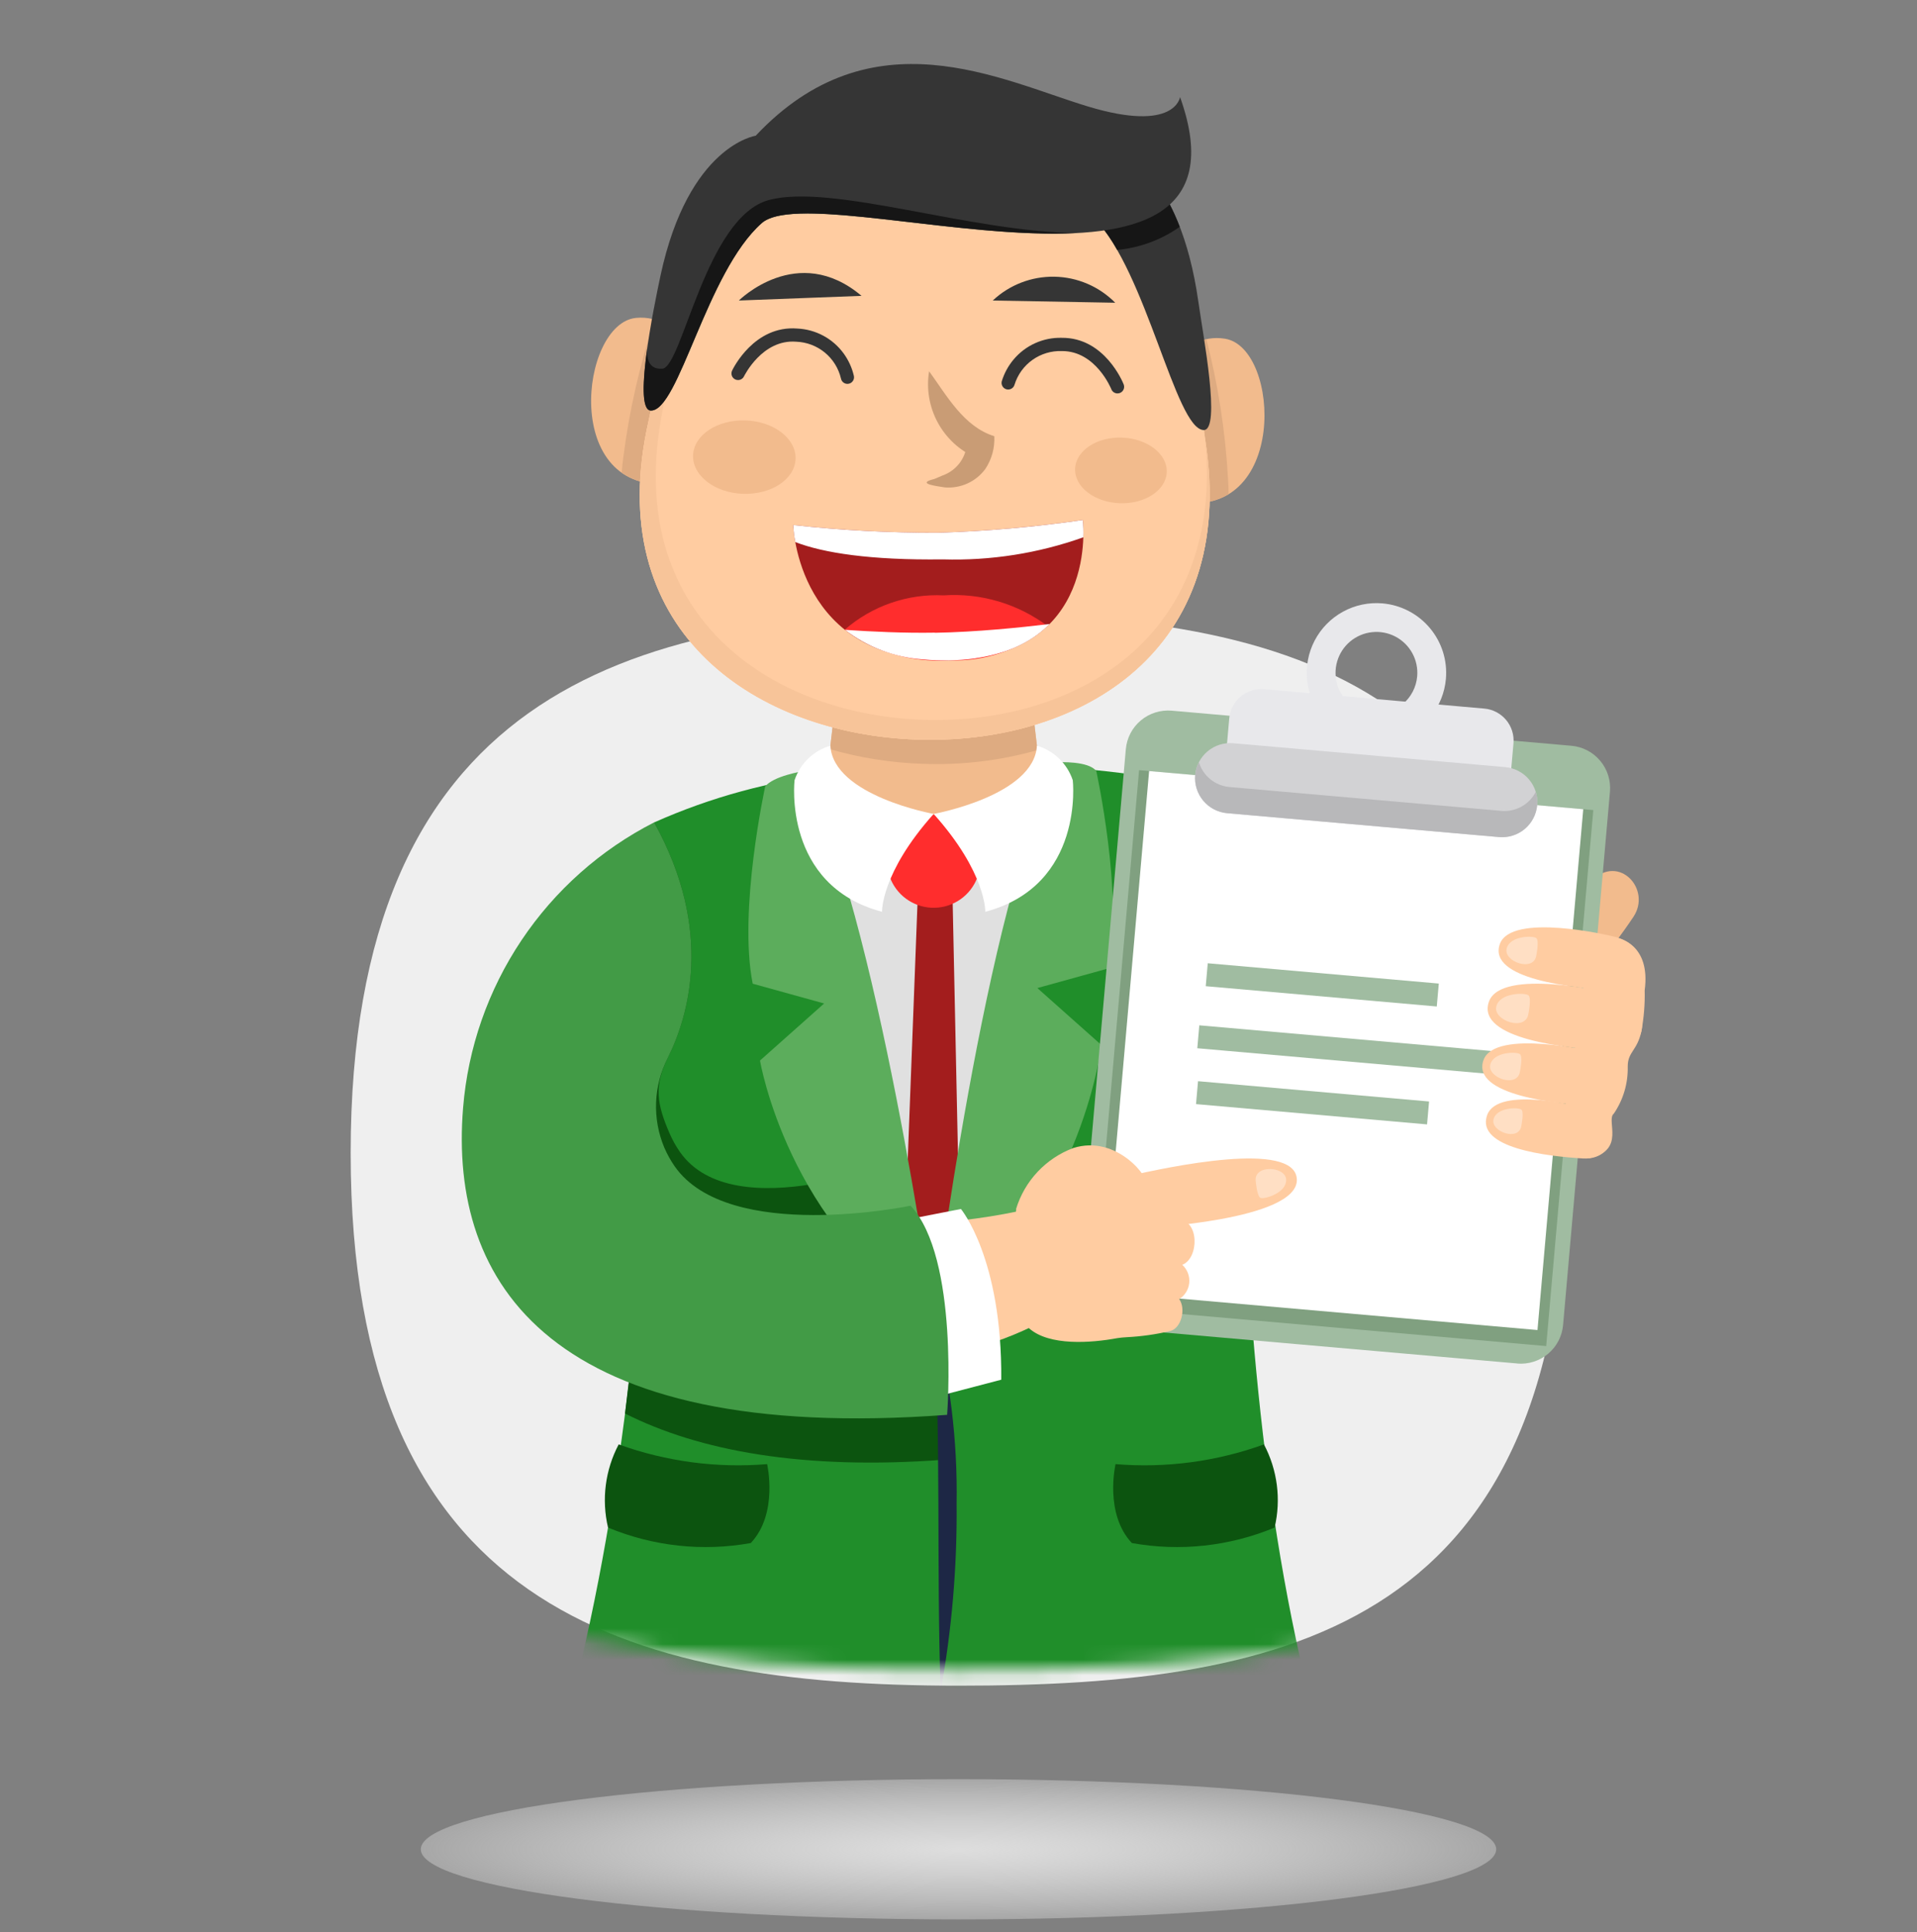
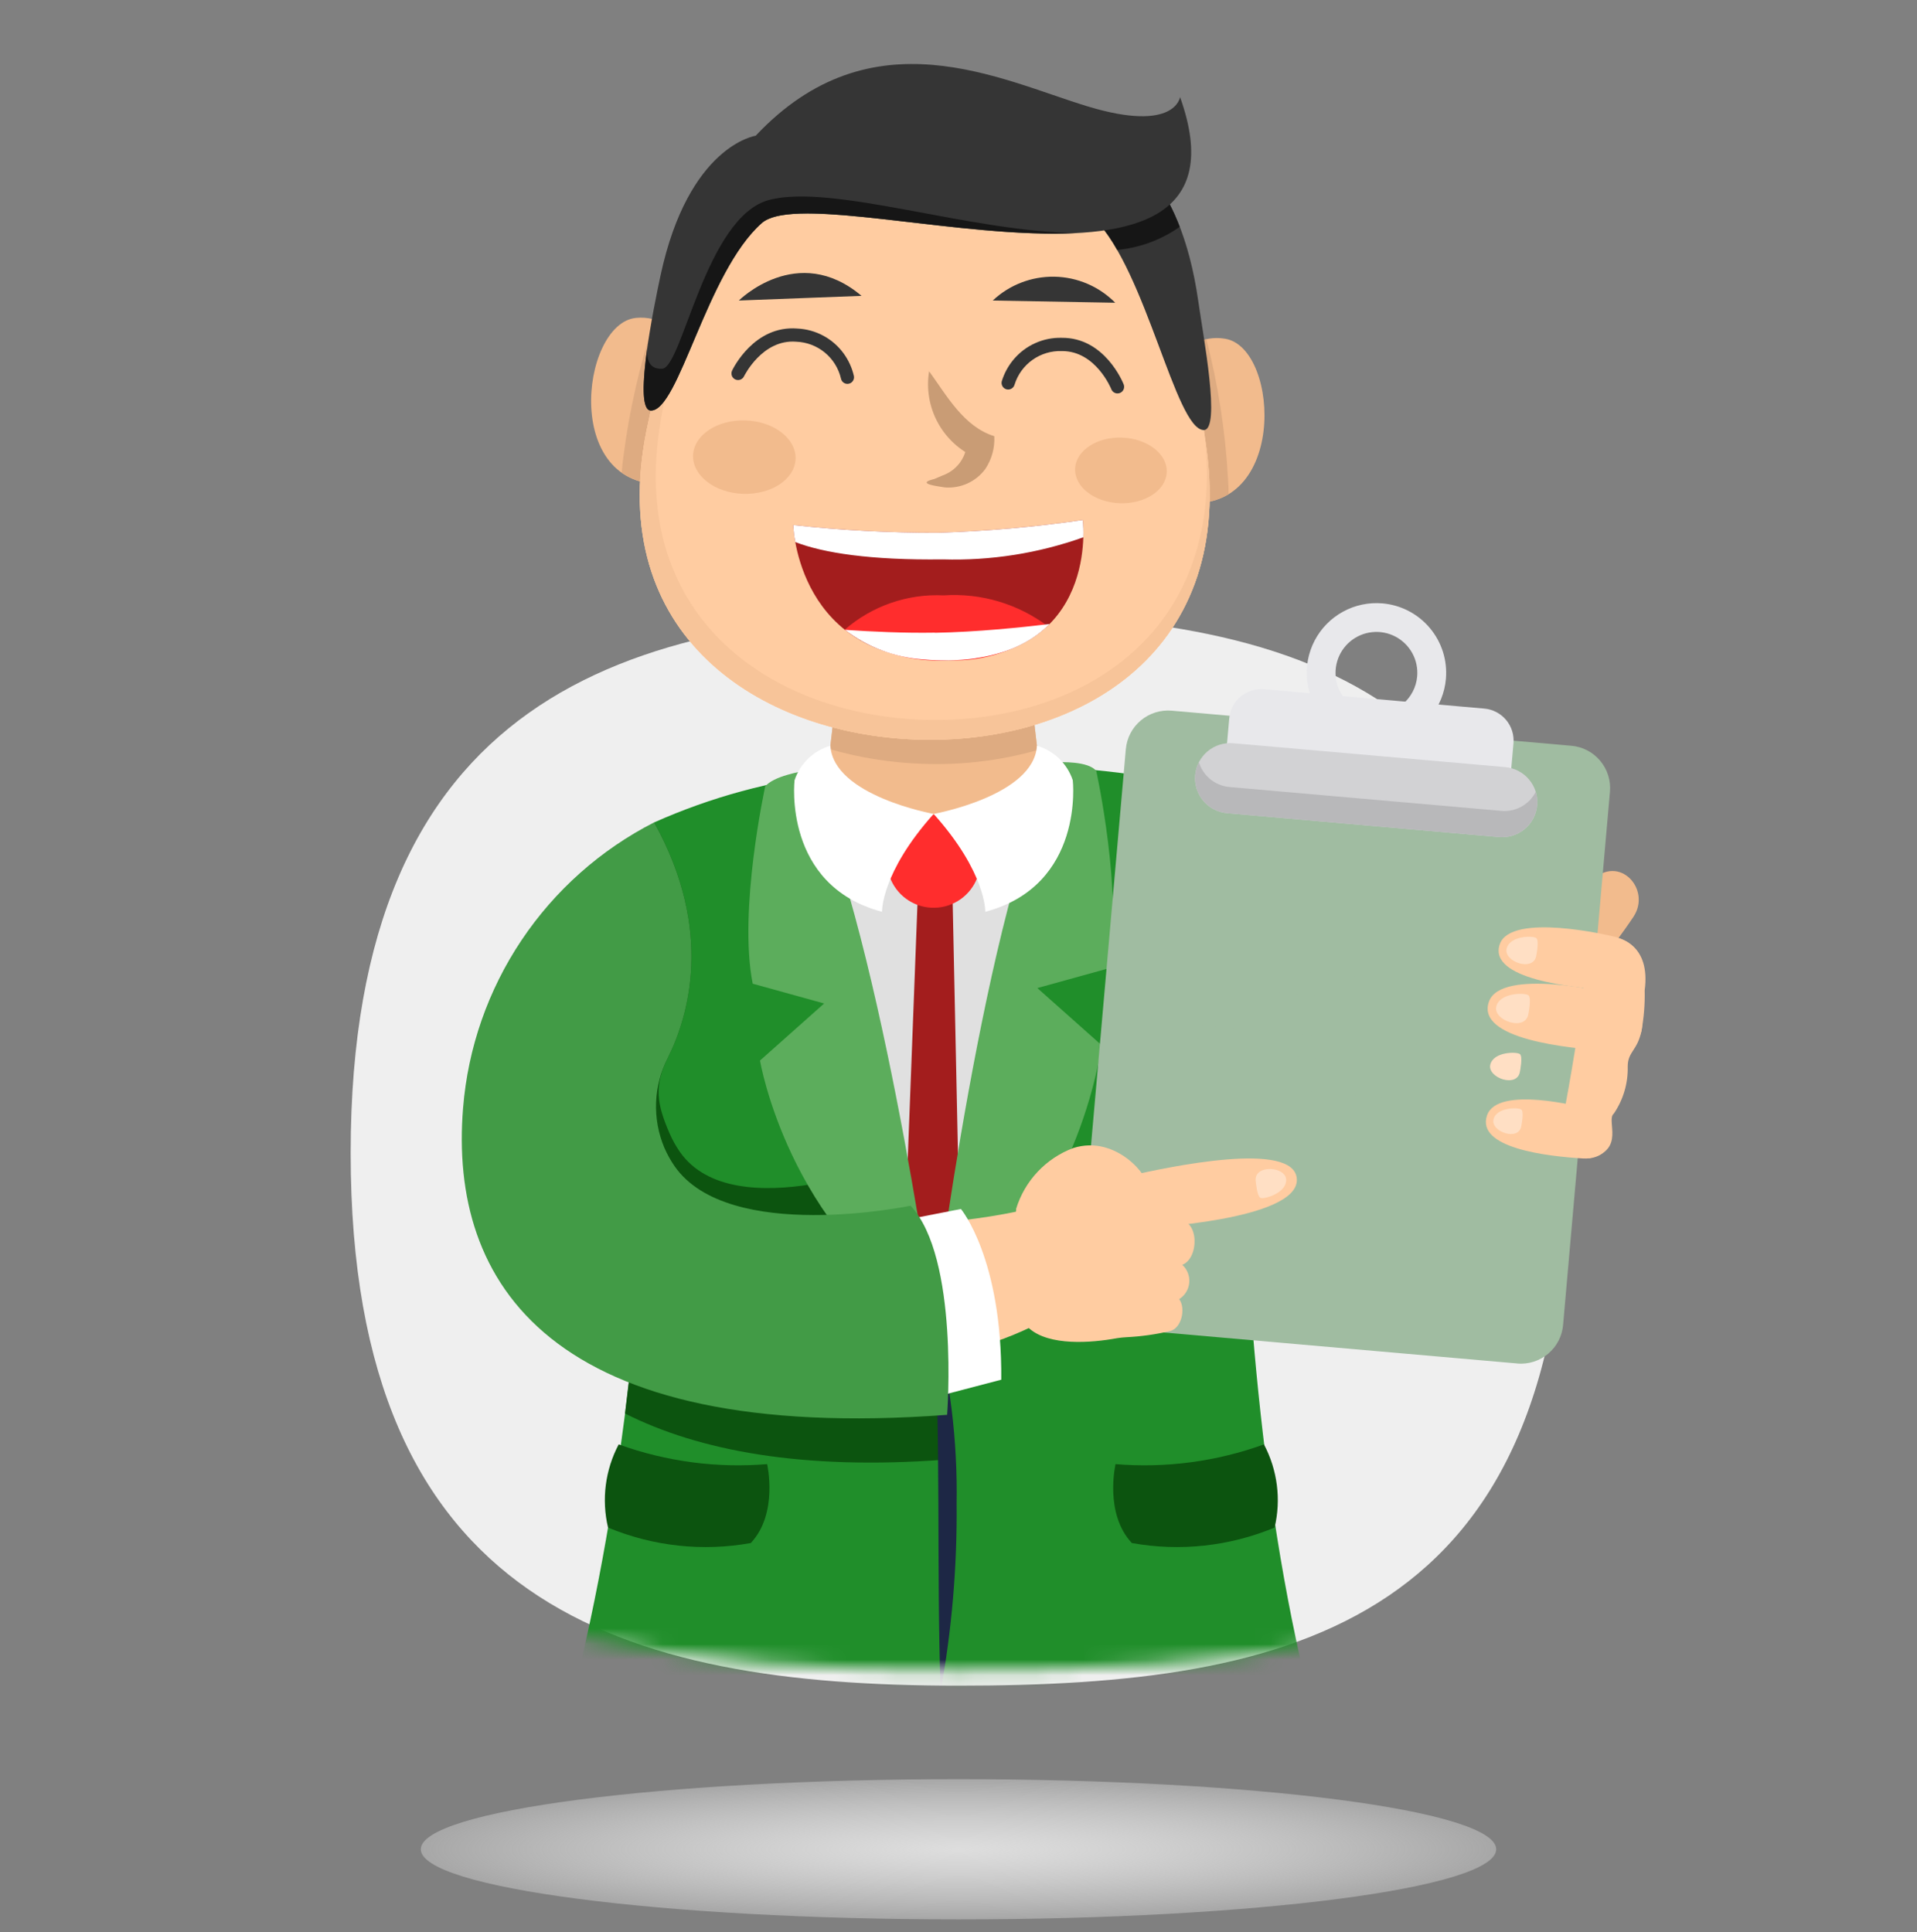
<svg xmlns="http://www.w3.org/2000/svg" width="123" height="124" viewBox="0 0 123 124" fill="none">
  <rect x="0" y="0" width="123" height="124" fill="#808080" stroke="none" />
  <path d="M61.5 123.176C80.554 123.176 96 121.161 96 118.676C96 116.191 80.554 114.176 61.5 114.176C42.446 114.176 27 116.191 27 118.676C27 121.161 42.446 123.176 61.5 123.176Z" fill="url(#paint0_radial_294_884)" />
  <path d="M61.5 39.366C83.039 39.366 100.5 43.766 100.5 73.996C100.5 104.226 83.039 108.176 61.5 108.176C39.961 108.176 22.5 103.126 22.5 73.996C22.5 44.866 39.961 39.366 61.5 39.366Z" fill="#EFEFEF" />
  <mask id="mask0_294_884" style="mask-type:luminance" maskUnits="userSpaceOnUse" x="0" y="0" width="123" height="108">
    <path d="M61.5 0C27.954 0 0.754 8.566 0.754 53.938C0.754 99.31 27.954 107.176 61.5 107.176C95.046 107.176 122.246 101.024 122.246 53.938C122.246 6.852 95.048 0 61.5 0Z" fill="white" />
  </mask>
  <g mask="url(#mask0_294_884)">
    <path d="M78.656 108.884C78.656 108.884 69.579 100.539 60.363 100.539C51.147 100.539 41.387 107.139 41.387 107.139C39.308 115.113 37.824 123.231 36.949 131.425H56.567L60.233 119.169L63.748 131.423H83.79C83.112 126.358 81.262 114.059 78.656 108.884Z" fill="#1D2745" />
    <path d="M78.656 108.884C78.656 108.884 69.579 100.539 60.363 100.539C51.147 100.539 41.387 107.139 41.387 107.139C41.387 107.139 40.134 111.825 38.918 118.056C44.463 118.103 54.978 117.115 60.355 109.588C65.637 116.988 75.879 118.066 81.495 118.058C80.893 114.906 79.94 111.83 78.656 108.889" fill="#19223D" />
    <path d="M60.355 108.533C67.868 119.051 85.414 113.942 85.414 113.942C77.425 88.399 79.963 51.042 79.963 51.042C75.227 49.929 70.395 49.276 65.533 49.092L60.355 48.435L53.462 49.664C49.493 50.099 45.617 51.151 41.972 52.779C41.972 52.779 43.285 88.403 35.296 113.946C35.296 113.946 52.842 119.055 60.355 108.537" fill="#208E2A" />
    <path d="M79.963 51.039C79.963 51.039 98.448 54.01 103.054 61.814C103.645 63.229 103.907 64.76 103.818 66.291C103.527 71.518 100.406 71.95 100.406 71.95C94.171 68.084 86.91 66.201 79.583 66.55C79.583 66.55 75.507 57.064 79.962 51.034" fill="#334478" />
    <path d="M40.104 90.713C44.856 93.106 51.504 94.353 60.58 93.676C60.58 93.676 61.126 77.683 57.996 74.345C57.996 74.345 47.096 78.885 43.623 73.921C43.361 73.542 43.136 73.138 42.954 72.714C42.154 70.867 41.949 69.687 42.848 67.886C44.159 65.259 45.843 59.742 41.972 52.776C42.273 65.451 41.649 78.13 40.104 90.714" fill="#0C540F" />
    <path d="M60.355 108.534C60.078 100.634 60.392 92.39 59.906 84.499C60.951 88.411 61.447 92.45 61.379 96.499C61.417 100.535 61.074 104.565 60.355 108.537" fill="#1D2745" />
    <path d="M59.906 53.182H50.866C50.866 53.182 56.656 80.796 59.906 84.496C59.906 84.496 65.665 62.996 68.194 52.773L59.906 53.182Z" fill="#E0E0E0" />
    <path d="M59.906 55.265L58.865 58.065L58.206 75.375C58.206 75.375 60.006 85.037 59.906 84.496C59.806 83.955 61.486 75.015 61.486 75.015L61.128 57.994L59.906 55.265Z" fill="#A31D1D" />
    <path d="M51.54 49.488C51.54 49.488 49.589 49.801 49.096 50.476C49.096 50.476 47.358 58.43 48.296 63.128L52.879 64.397L48.764 68.059C48.764 68.059 50.564 78.811 59.909 84.499C59.909 84.499 56.257 58.459 51.543 49.489" fill="#5CAD5C" />
    <path d="M67.92 48.919C67.92 48.919 69.851 48.813 70.343 49.488C70.343 49.488 72.082 57.441 71.143 62.139L66.56 63.408L70.675 67.07C70.675 67.07 69.246 78.811 59.9 84.499C59.9 84.499 63.2 57.889 67.916 48.919" fill="#5CAD5C" />
    <path d="M59.906 55.372C63.975 55.372 65.842 53.597 66.583 52.567C66.863 52.162 66.984 51.667 66.922 51.178L65.651 40.337L59.906 41.479L54.16 40.337L52.89 51.181C52.828 51.67 52.949 52.165 53.229 52.57C53.97 53.601 55.836 55.375 59.906 55.375" fill="#F2BB8D" />
    <path d="M66.565 48.137L65.647 40.337L59.906 41.477L54.161 40.337L53.254 48.079C55.178 48.634 57.164 48.949 59.166 49.015H59.171C61.666 49.114 64.162 48.819 66.565 48.139" fill="#DEAB81" />
    <path d="M62.898 55.265C62.898 55.857 62.722 56.435 62.393 56.927C62.065 57.419 61.597 57.802 61.05 58.028C60.504 58.255 59.902 58.314 59.322 58.199C58.742 58.083 58.209 57.798 57.79 57.38C57.372 56.961 57.087 56.428 56.971 55.848C56.856 55.268 56.915 54.666 57.142 54.12C57.368 53.573 57.751 53.105 58.243 52.777C58.735 52.448 59.313 52.272 59.905 52.272C60.699 52.272 61.46 52.587 62.021 53.149C62.583 53.71 62.898 54.471 62.898 55.265Z" fill="#FF2D2D" />
    <path d="M74.075 25.065C74.075 25.065 75.608 21.231 78.613 21.739C82.181 22.339 82.626 33.504 75.53 32.184L74.075 25.065Z" fill="#F2BB8D" />
    <path d="M78.79 30.688C78.623 27.676 78.159 24.688 77.405 21.767C75.199 22.259 74.075 25.067 74.075 25.067L75.53 32.187C76.65 32.452 77.828 32.285 78.83 31.719C78.83 31.382 78.814 31.04 78.792 30.691" fill="#DEAB81" />
-     <path d="M45.101 24.039C45.101 24.039 43.839 20.106 40.809 20.401C37.209 20.751 35.974 31.853 43.147 31.038L45.101 24.039Z" fill="#F2BB8D" />
+     <path d="M45.101 24.039C45.101 24.039 43.839 20.106 40.809 20.401C37.209 20.751 35.974 31.853 43.147 31.038Z" fill="#F2BB8D" />
    <path d="M42.012 20.515C41.053 23.375 40.379 26.323 39.999 29.315C39.952 29.662 39.917 30.002 39.889 30.338C40.848 30.973 42.011 31.223 43.146 31.038L45.101 24.038C45.101 24.038 44.178 21.161 42.012 20.514" fill="#DEAB81" />
    <path d="M60.229 6.495C69.752 6.832 75.572 14.454 77.429 28.92C79.129 42.184 68.867 47.82 58.779 47.459H58.774C48.686 47.095 38.844 40.755 41.481 27.644C44.357 13.344 50.701 6.154 60.224 6.491" fill="#FFCCA1" />
    <path d="M60.229 6.495C69.752 6.832 75.572 14.454 77.429 28.92C79.129 42.184 68.867 47.82 58.779 47.459H58.774C48.686 47.095 38.844 40.755 41.481 27.644C44.357 13.344 50.701 6.154 60.224 6.491" fill="#FFCCA1" />
    <path d="M77.43 28.915C77.392 28.615 77.349 28.326 77.308 28.035C78.691 41.007 68.86 46.535 59.202 46.191C49.445 45.846 39.932 39.514 42.502 26.401C43.293 21.622 44.938 17.024 47.358 12.828C44.734 16.339 42.778 21.277 41.49 27.644C38.854 40.755 48.695 47.098 58.784 47.454C68.873 47.811 79.139 42.179 77.435 28.915" fill="#F7C499" />
    <path d="M71.754 9.528C71.754 9.528 75.691 10.904 76.891 19.368C77.191 21.519 78.366 27.646 77.222 27.598C75.422 27.523 73.559 17.429 70.234 14.039L71.754 9.528Z" fill="#353535" />
    <path d="M71.754 9.528L70.233 14.039C70.797 14.643 71.283 15.315 71.68 16.039C73.126 15.905 74.511 15.393 75.696 14.555C74.075 10.342 71.753 9.527 71.753 9.527" fill="#161616" />
    <path d="M54.374 24.635C54.275 24.635 54.179 24.6 54.103 24.537C54.027 24.473 53.976 24.385 53.958 24.288C53.804 23.635 53.44 23.05 52.922 22.624C52.404 22.198 51.76 21.954 51.089 21.929C48.906 21.754 47.751 24.129 47.739 24.148C47.691 24.25 47.604 24.328 47.498 24.366C47.392 24.403 47.276 24.397 47.174 24.349C47.072 24.301 46.994 24.214 46.956 24.108C46.919 24.002 46.925 23.886 46.973 23.784C47.03 23.665 48.387 20.864 51.156 21.084C51.742 21.11 52.315 21.268 52.831 21.547C53.348 21.826 53.794 22.217 54.138 22.693C54.45 23.125 54.671 23.614 54.79 24.133C54.8 24.188 54.799 24.244 54.788 24.299C54.776 24.353 54.754 24.405 54.722 24.45C54.691 24.496 54.651 24.535 54.604 24.566C54.557 24.596 54.505 24.617 54.45 24.627C54.424 24.632 54.398 24.635 54.372 24.635" fill="#353535" />
    <path d="M71.702 25.248C71.617 25.248 71.534 25.222 71.463 25.174C71.393 25.127 71.338 25.058 71.307 24.979C71.297 24.954 70.315 22.529 68.147 22.529H68.125C67.454 22.507 66.793 22.706 66.246 23.095C65.699 23.485 65.295 24.043 65.096 24.685C65.067 24.793 64.996 24.885 64.899 24.941C64.802 24.997 64.687 25.012 64.579 24.984C64.471 24.955 64.378 24.885 64.322 24.789C64.265 24.692 64.248 24.577 64.276 24.469C64.431 23.96 64.687 23.488 65.028 23.079C65.404 22.628 65.877 22.267 66.412 22.025C66.947 21.783 67.53 21.664 68.117 21.679C70.879 21.651 72.051 24.546 72.099 24.669C72.14 24.774 72.137 24.89 72.092 24.993C72.047 25.096 71.963 25.177 71.858 25.218C71.809 25.237 71.757 25.247 71.704 25.247" fill="#353535" />
    <path d="M59.614 23.824C60.756 25.401 61.843 27.388 63.796 27.992C63.837 28.739 63.634 29.48 63.217 30.101C62.921 30.502 62.527 30.821 62.073 31.027C61.618 31.233 61.119 31.32 60.622 31.279C60.085 31.195 58.737 31.031 59.949 30.739L60.49 30.508C60.905 30.36 61.27 30.098 61.542 29.752C61.815 29.406 61.984 28.99 62.03 28.552L62.608 29.369C61.566 28.906 60.706 28.111 60.165 27.108C59.623 26.104 59.429 24.949 59.614 23.824Z" fill="#C99C75" />
    <path d="M50.896 33.694C50.896 33.694 51.126 42.545 60.861 42.376C70.596 42.207 69.474 33.37 69.474 33.37C66.404 33.815 63.312 34.087 60.211 34.185C57.099 34.195 53.989 34.03 50.895 33.693" fill="#A31D1D" />
    <path d="M67.211 40.174C65.297 38.744 62.935 38.046 60.552 38.207C58.231 38.094 55.956 38.882 54.203 40.407C56.116 41.837 58.478 42.535 60.861 42.374C63.182 42.486 65.456 41.698 67.21 40.174" fill="#FF2D2D" />
    <path d="M60.5 35.898C63.566 35.99 66.621 35.509 69.51 34.48C69.524 34.11 69.513 33.739 69.475 33.371C66.405 33.817 63.313 34.089 60.212 34.186C57.1 34.196 53.99 34.032 50.896 33.694C50.915 34.061 50.959 34.425 51.028 34.786C52.833 35.486 55.857 35.956 60.5 35.898Z" fill="white" />
    <path d="M59.985 40.6C58.013 40.634 55.917 40.536 54.214 40.419C55.668 41.536 57.421 42.197 59.251 42.319C59.786 42.37 60.324 42.391 60.861 42.381C61.43 42.373 61.998 42.33 62.561 42.252C62.634 42.233 62.709 42.22 62.784 42.213C63.279 42.135 63.767 42.022 64.245 41.874C64.468 41.807 64.681 41.732 64.886 41.647H64.895C65.095 41.566 65.288 41.479 65.473 41.388L65.489 41.38C65.67 41.289 65.844 41.194 66.009 41.094L66.029 41.082C66.193 40.983 66.349 40.879 66.498 40.771L66.517 40.757C66.666 40.649 66.807 40.537 66.942 40.421L66.955 40.41C67.092 40.292 67.222 40.17 67.345 40.045C65.517 40.267 62.645 40.562 59.984 40.608" fill="white" />
    <path d="M51.046 29.452C51 30.752 49.49 31.752 47.674 31.691C45.858 31.63 44.423 30.52 44.469 29.219C44.515 27.918 46.025 26.919 47.841 26.98C49.657 27.041 51.092 28.151 51.046 29.452Z" fill="#F2BB8D" />
    <path d="M74.862 30.294C74.821 31.457 73.471 32.353 71.847 32.294C70.223 32.235 68.94 31.247 68.982 30.084C69.024 28.921 70.373 28.025 71.996 28.084C73.619 28.143 74.903 29.131 74.862 30.294Z" fill="#F2BB8D" />
    <path d="M47.408 19.286C47.408 19.286 51.17 15.52 55.279 18.986L47.408 19.286Z" fill="#353535" />
    <path d="M71.556 19.428C70.524 18.384 69.124 17.784 67.656 17.758C66.188 17.731 64.767 18.28 63.698 19.286" fill="#353535" />
    <path d="M42.381 17.683C41.925 19.806 40.611 26.314 41.757 26.348C43.557 26.401 45.317 17.468 48.874 14.321C52.431 11.174 81.304 21.842 75.715 6.227C75.715 6.227 75.427 8.535 69.806 6.833C64.185 5.131 55.936 0.791 48.488 8.71C48.488 8.71 44.176 9.325 42.381 17.683Z" fill="#353535" />
    <path d="M49.364 12.828C45.277 13.887 43.785 23.571 42.495 23.662C41.512 23.732 41.487 22.791 41.53 22.339C41.237 24.422 41.138 26.327 41.756 26.345C43.556 26.398 45.316 17.465 48.873 14.318C50.949 12.481 61.651 15.35 69.09 14.952C62.338 14.91 53.448 11.77 49.364 12.828Z" fill="#161616" />
    <path d="M102.133 56.504C102.133 56.504 96.649 61.266 98.419 63.351C100.144 65.382 103.555 60.719 104.808 58.833C105.971 57.083 103.908 54.785 102.134 56.504" fill="#F2BB8D" />
    <path d="M97.345 87.499L71.702 85.251C71.346 85.22 71 85.119 70.683 84.954C70.366 84.789 70.084 84.563 69.855 84.289C69.625 84.015 69.451 83.698 69.344 83.358C69.237 83.017 69.198 82.658 69.229 82.302L72.236 48.079C72.299 47.36 72.645 46.696 73.199 46.232C73.752 45.769 74.466 45.544 75.185 45.607L100.827 47.859C101.546 47.922 102.21 48.269 102.673 48.822C103.137 49.375 103.362 50.089 103.299 50.808L100.292 85.031C100.229 85.75 99.883 86.414 99.33 86.877C98.777 87.341 98.063 87.566 97.344 87.503" fill="#A0BCA1" />
-     <path d="M73.086 49.425L70.064 83.822L99.209 86.383L102.231 51.986L73.086 49.425Z" fill="#80A080" />
-     <path d="M73.731 49.482L70.794 82.906L98.649 85.354L101.586 51.93L73.731 49.482Z" fill="white" />
    <path d="M77.493 61.817L77.364 63.288L92.188 64.59L92.317 63.119L77.493 61.817Z" fill="#A0BCA1" />
    <path d="M76.951 65.799L76.822 67.27L95.521 68.913L95.65 67.442L76.951 65.799Z" fill="#A0BCA1" />
    <path d="M76.869 69.385L76.74 70.855L91.564 72.157L91.693 70.687L76.869 69.385Z" fill="#A0BCA1" />
    <path d="M88.708 38.722C87.827 38.645 86.942 38.83 86.167 39.256C85.391 39.681 84.759 40.327 84.35 41.111C83.941 41.896 83.775 42.784 83.871 43.664C83.967 44.543 84.321 45.374 84.89 46.052C85.458 46.73 86.215 47.224 87.064 47.472C87.914 47.72 88.817 47.71 89.661 47.444C90.505 47.178 91.251 46.668 91.805 45.979C92.359 45.289 92.696 44.45 92.773 43.569C92.824 42.984 92.76 42.394 92.584 41.834C92.407 41.274 92.122 40.754 91.744 40.304C91.367 39.853 90.904 39.482 90.383 39.211C89.862 38.939 89.293 38.773 88.708 38.722ZM88.087 45.791C87.57 45.746 87.078 45.548 86.673 45.223C86.269 44.898 85.969 44.461 85.813 43.965C85.657 43.47 85.652 42.94 85.797 42.442C85.942 41.944 86.232 41.5 86.63 41.166C87.028 40.833 87.515 40.625 88.031 40.569C88.547 40.512 89.068 40.61 89.529 40.85C89.989 41.09 90.368 41.461 90.617 41.916C90.867 42.371 90.975 42.89 90.93 43.407C90.869 44.1 90.535 44.741 90.002 45.188C89.469 45.635 88.78 45.852 88.087 45.791Z" fill="#E8E8EB" />
    <path d="M96.894 50.139L78.657 48.539L78.872 46.097C78.921 45.555 79.183 45.054 79.6 44.704C80.017 44.354 80.556 44.184 81.098 44.23L95.243 45.473C95.785 45.522 96.285 45.784 96.635 46.201C96.985 46.618 97.155 47.157 97.109 47.699L96.894 50.139Z" fill="#E8E8EB" />
    <path d="M96.187 53.718L78.734 52.185C78.139 52.133 77.589 51.846 77.205 51.388C76.821 50.93 76.634 50.339 76.686 49.743C76.739 49.148 77.025 48.598 77.483 48.214C77.941 47.83 78.533 47.644 79.128 47.696L96.582 49.229C97.177 49.281 97.727 49.568 98.111 50.026C98.495 50.484 98.681 51.076 98.629 51.671C98.577 52.266 98.29 52.816 97.832 53.2C97.374 53.584 96.782 53.77 96.187 53.718Z" fill="#D2D2D4" />
    <path d="M96.335 52.037L78.882 50.506C78.435 50.465 78.011 50.292 77.662 50.01C77.314 49.727 77.058 49.347 76.926 48.918C76.794 49.175 76.713 49.455 76.687 49.743C76.636 50.338 76.823 50.929 77.207 51.386C77.591 51.844 78.139 52.131 78.734 52.185L96.188 53.718C96.783 53.769 97.373 53.582 97.831 53.198C98.288 52.815 98.575 52.266 98.629 51.671C98.654 51.383 98.623 51.093 98.538 50.817C98.334 51.216 98.015 51.545 97.624 51.762C97.232 51.98 96.784 52.076 96.338 52.039" fill="#B8B8BA" />
    <path d="M100.407 71.125C100.407 71.125 101.842 63.425 101.607 62.377C101.372 61.329 103.834 60.212 103.834 60.212C103.834 60.212 105.928 60.577 105.527 63.551C105.548 64.428 105.478 65.305 105.318 66.167C105.06 67.427 104.439 67.484 104.439 68.446C104.465 69.522 104.153 70.579 103.546 71.467C103.02 71.894 104.346 73.826 101.961 74.332L100.407 71.125Z" fill="#FFCCA1" />
    <path d="M103.387 60.065C103.387 60.065 96.944 58.519 96.229 60.596C95.458 62.835 100.934 63.401 103.387 63.545C105.84 63.689 106.081 60.582 103.387 60.065Z" fill="#FFCCA1" />
    <path d="M98.576 61.304C98.576 61.304 98.768 60.372 98.576 60.204C98.384 60.036 96.876 60.033 96.67 60.876C96.464 61.719 98.426 62.412 98.576 61.301" fill="#FFDFC4" />
-     <path d="M102.339 67.512C102.339 67.512 95.896 65.966 95.181 68.043C94.41 70.282 99.886 70.848 102.339 70.992C104.792 71.136 105.033 68.029 102.339 67.512Z" fill="#FFCCA1" />
    <path d="M97.528 68.75C97.528 68.75 97.72 67.818 97.528 67.65C97.336 67.482 95.828 67.479 95.622 68.322C95.416 69.165 97.378 69.858 97.528 68.747" fill="#FFDFC4" />
    <path d="M101.56 71.074C101.56 71.074 96.085 69.623 95.414 71.574C94.69 73.674 99.259 74.207 101.56 74.343C103.861 74.479 104.088 71.56 101.56 71.076" fill="#FFCCA1" />
    <path d="M97.616 72.236C97.616 72.236 97.796 71.361 97.616 71.207C97.436 71.053 96.016 71.047 95.827 71.837C95.638 72.627 97.474 73.278 97.616 72.236Z" fill="#FFDFC4" />
    <path d="M103.274 63.719C103.274 63.719 96.305 62.065 95.531 64.287C94.697 66.687 100.622 67.287 103.274 67.444C105.926 67.601 106.189 64.271 103.274 63.719Z" fill="#FFCCA1" />
    <path d="M98.069 65.045C98.069 65.045 98.277 64.045 98.069 63.871C97.861 63.697 96.227 63.689 96.007 64.59C95.787 65.491 97.907 66.233 98.069 65.045Z" fill="#FFDFC4" />
    <path d="M59.906 52.233C59.906 52.233 53.461 51.073 53.28 47.854C52.746 48.011 52.259 48.294 51.858 48.68C51.458 49.066 51.157 49.544 50.98 50.071C50.98 50.071 50.201 56.816 56.593 58.514C56.593 58.514 56.518 56.02 59.905 52.234" fill="white" />
    <path d="M59.906 52.233C59.906 52.233 66.351 51.073 66.532 47.854C67.066 48.011 67.553 48.294 67.954 48.68C68.354 49.066 68.656 49.544 68.832 50.071C68.832 50.071 69.611 56.816 63.219 58.514C63.219 58.514 63.295 56.02 59.907 52.234" fill="white" />
    <path d="M58.881 78.516C61.368 78.428 63.841 78.095 66.263 77.522C67.301 79.699 67.689 82.13 67.381 84.522C67.381 84.522 62.528 87.406 58.281 86.893L58.881 78.516Z" fill="#FFCCA1" />
    <path d="M58.283 78.245L61.655 77.585C61.655 77.585 64.308 80.753 64.243 88.541L58.702 89.993L58.283 78.245Z" fill="white" />
    <path d="M41.972 52.775C38.536 54.53 35.605 57.134 33.46 60.341C31.314 63.548 30.024 67.25 29.713 71.096C28.791 82.346 35.296 92.696 60.77 90.796C60.77 90.796 61.555 80.714 58.425 77.376C58.425 77.376 46.762 79.814 43.291 74.851C43.029 74.472 42.804 74.067 42.622 73.644C42.237 72.726 42.058 71.735 42.097 70.741C42.136 69.746 42.392 68.773 42.848 67.888C44.159 65.261 45.843 59.744 41.972 52.778" fill="#429B46" />
    <path d="M65.194 77.585C65.465 76.696 65.936 75.881 66.572 75.203C67.208 74.525 67.991 74.002 68.861 73.675C71.697 72.775 73.85 75.696 73.532 76.04C72.503 76.444 71.432 76.729 70.338 76.889C70.344 77.275 70.27 77.657 70.121 78.013C69.971 78.368 69.749 78.688 69.468 78.953C69.188 79.218 68.856 79.421 68.492 79.55C68.129 79.679 67.743 79.731 67.358 79.703C65.505 79.718 65.194 77.584 65.194 77.584" fill="#FFCCA1" />
    <path d="M73.401 78.809C73.401 78.809 83.301 78.316 83.209 75.69C83.122 73.122 74.824 74.92 72.429 75.466C70.034 76.012 70.67 79.066 73.401 78.809Z" fill="#FFCCA1" />
    <path d="M75.864 81.166C76.944 80.733 76.957 78.282 75.597 78.276L75.503 78.27C75.401 78.126 75.249 78.025 75.077 77.985C74.905 77.945 74.724 77.97 74.569 78.055L72.942 75.379C70.308 75.945 67.721 76.708 65.201 77.661C65.201 77.661 64.146 83.573 66.038 85.249C67.321 86.385 70.009 86.187 71.676 85.876C71.889 85.843 72.104 85.822 72.319 85.812C73.242 85.764 74.16 85.634 75.06 85.424C75.81 85.256 76.102 83.972 75.66 83.369C75.841 83.255 75.994 83.102 76.106 82.919C76.218 82.737 76.286 82.531 76.305 82.319C76.325 82.106 76.294 81.891 76.217 81.692C76.14 81.492 76.018 81.313 75.86 81.169" fill="#FFCCA1" />
    <path d="M80.574 75.821C80.574 75.821 80.65 76.77 80.88 76.874C81.11 76.978 82.562 76.562 82.523 75.697C82.484 74.832 80.409 74.712 80.574 75.821Z" fill="#FFDFC4" />
    <path d="M39.697 92.693C42.744 93.794 45.992 94.226 49.22 93.959C49.22 93.959 49.957 97.124 48.173 99.023C45.088 99.579 41.907 99.234 39.013 98.03C38.588 96.227 38.831 94.33 39.697 92.693Z" fill="#0C540F" />
    <path d="M81.099 92.693C78.052 93.794 74.804 94.226 71.576 93.959C71.576 93.959 70.839 97.124 72.623 99.023C75.708 99.579 78.889 99.234 81.783 98.03C82.208 96.227 81.965 94.33 81.099 92.693Z" fill="#0C540F" />
  </g>
  <defs>
    <radialGradient id="paint0_radial_294_884" cx="0" cy="0" r="1" gradientUnits="userSpaceOnUse" gradientTransform="translate(61.5 118.676) scale(34.5 4.5)">
      <stop stop-color="#DDDDDD" />
      <stop offset="1" stop-color="white" stop-opacity="0.306" />
    </radialGradient>
  </defs>
</svg>